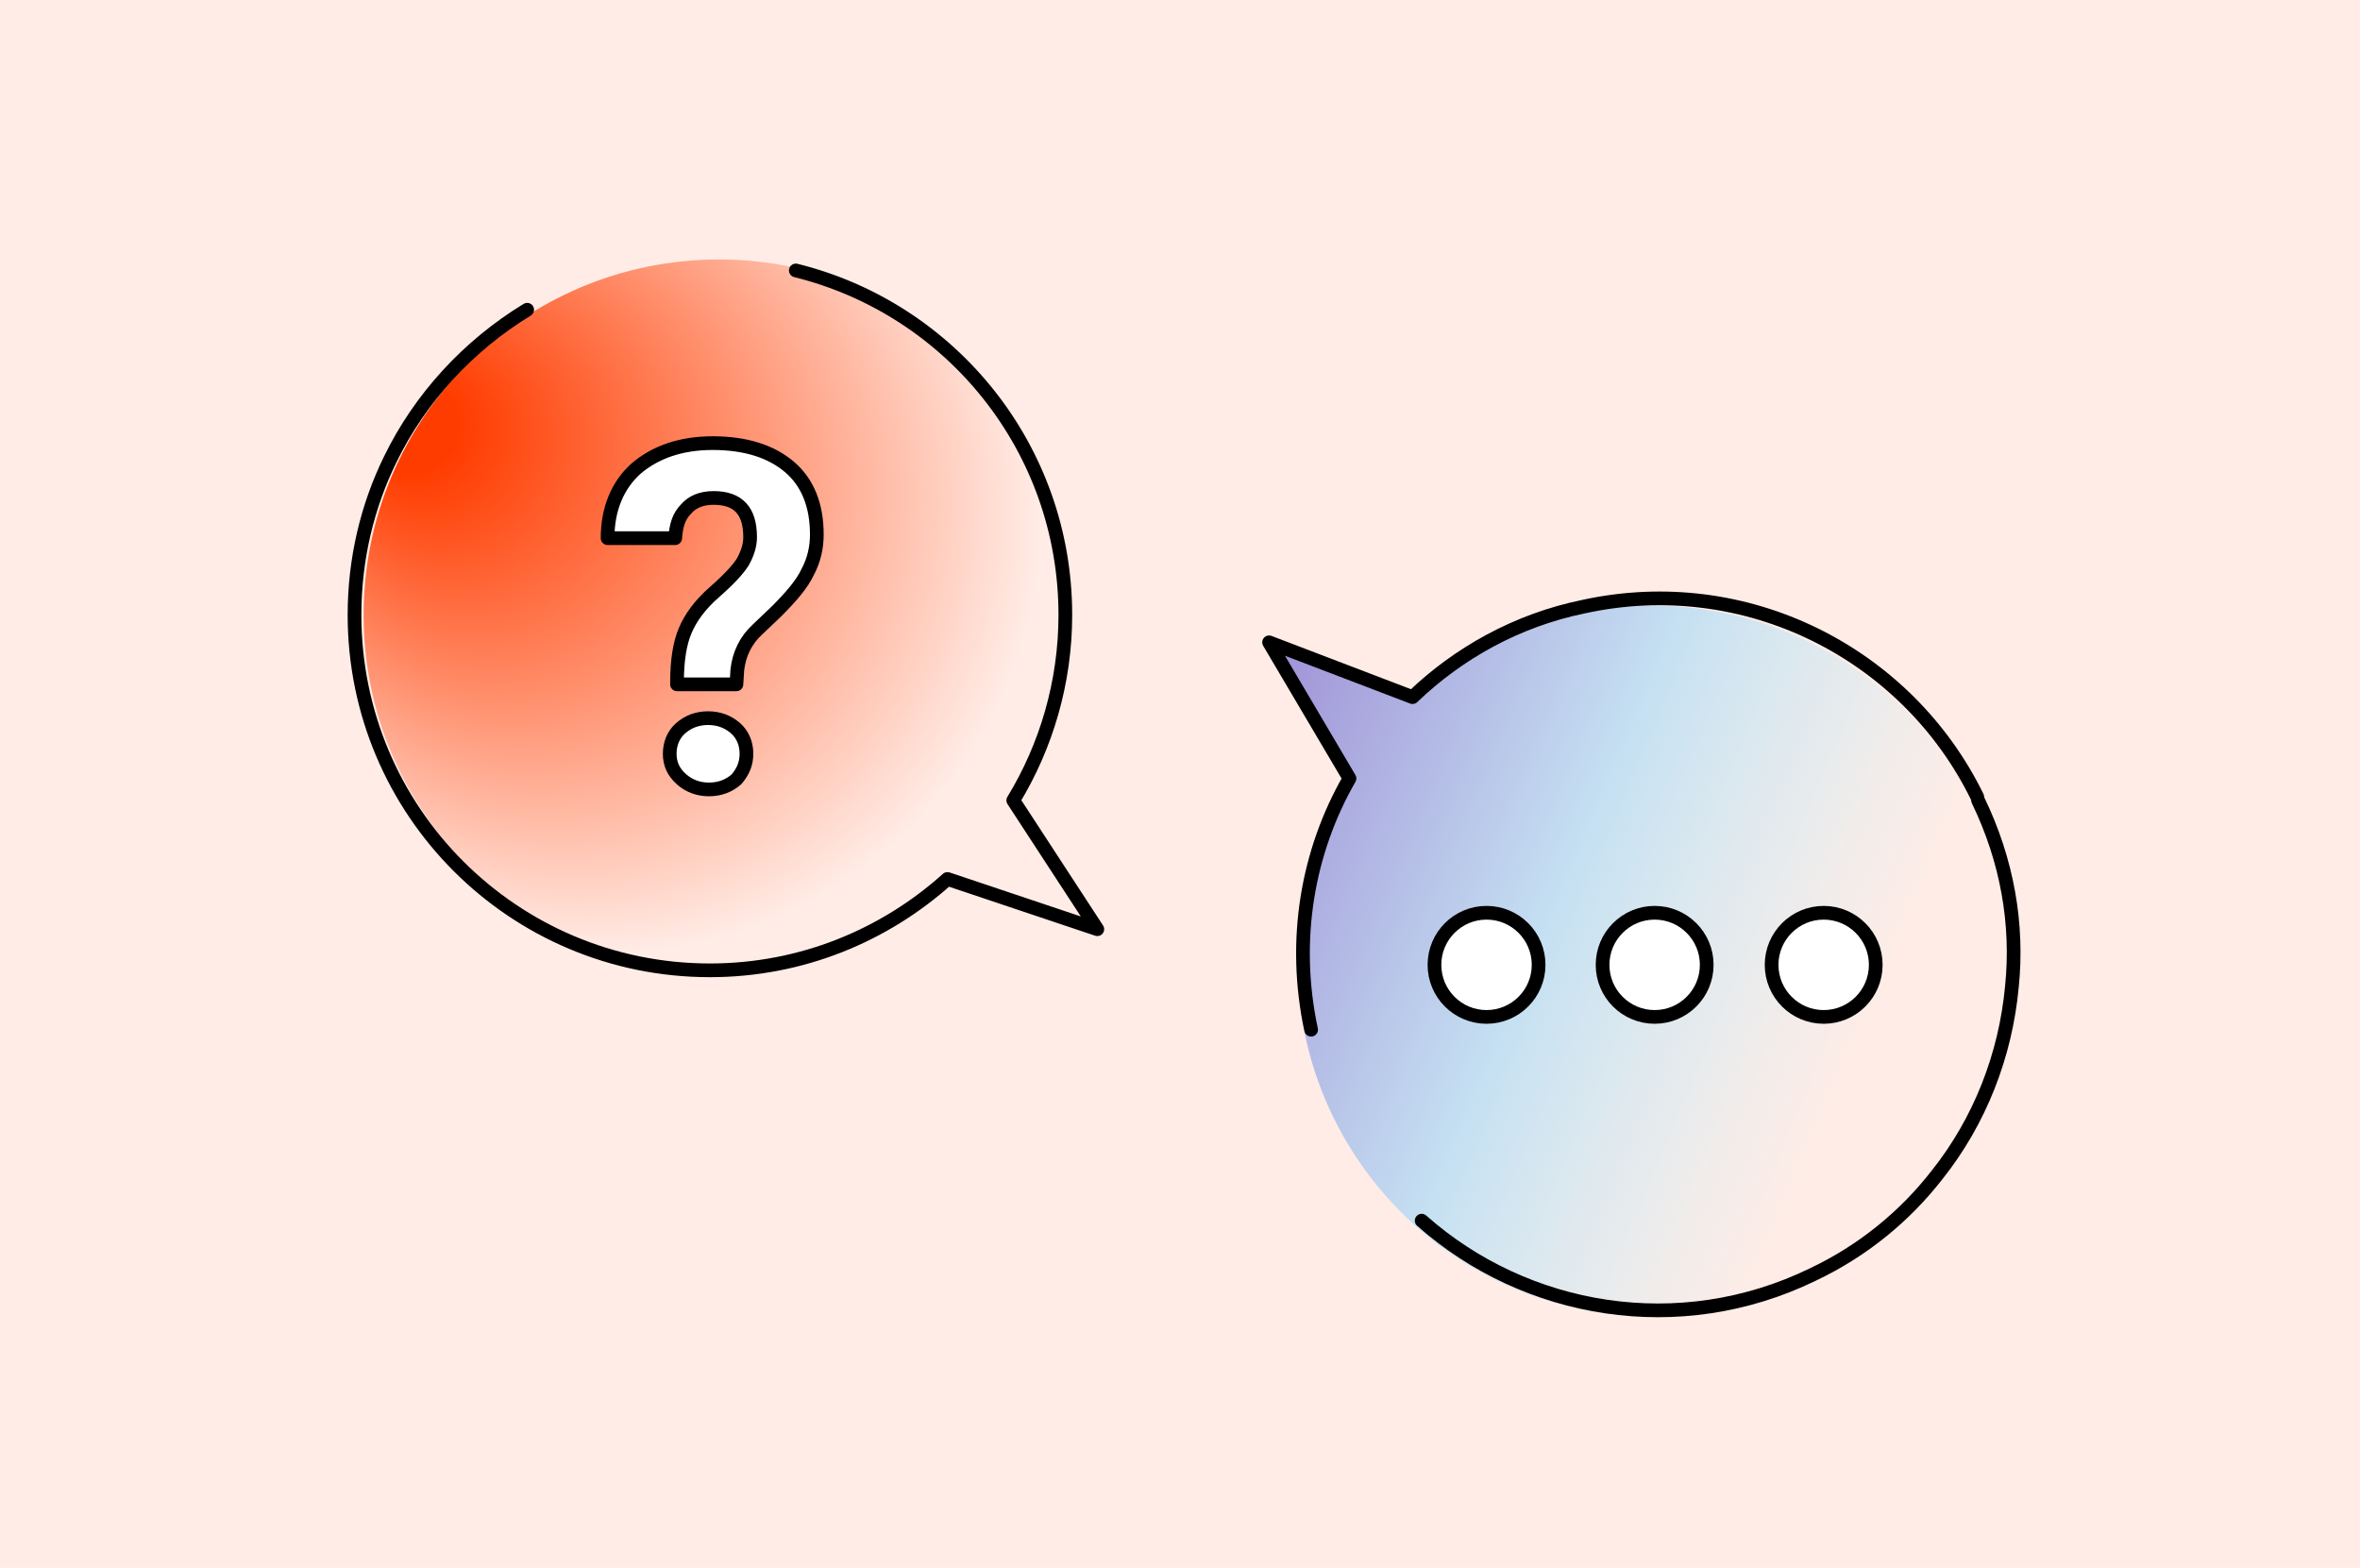
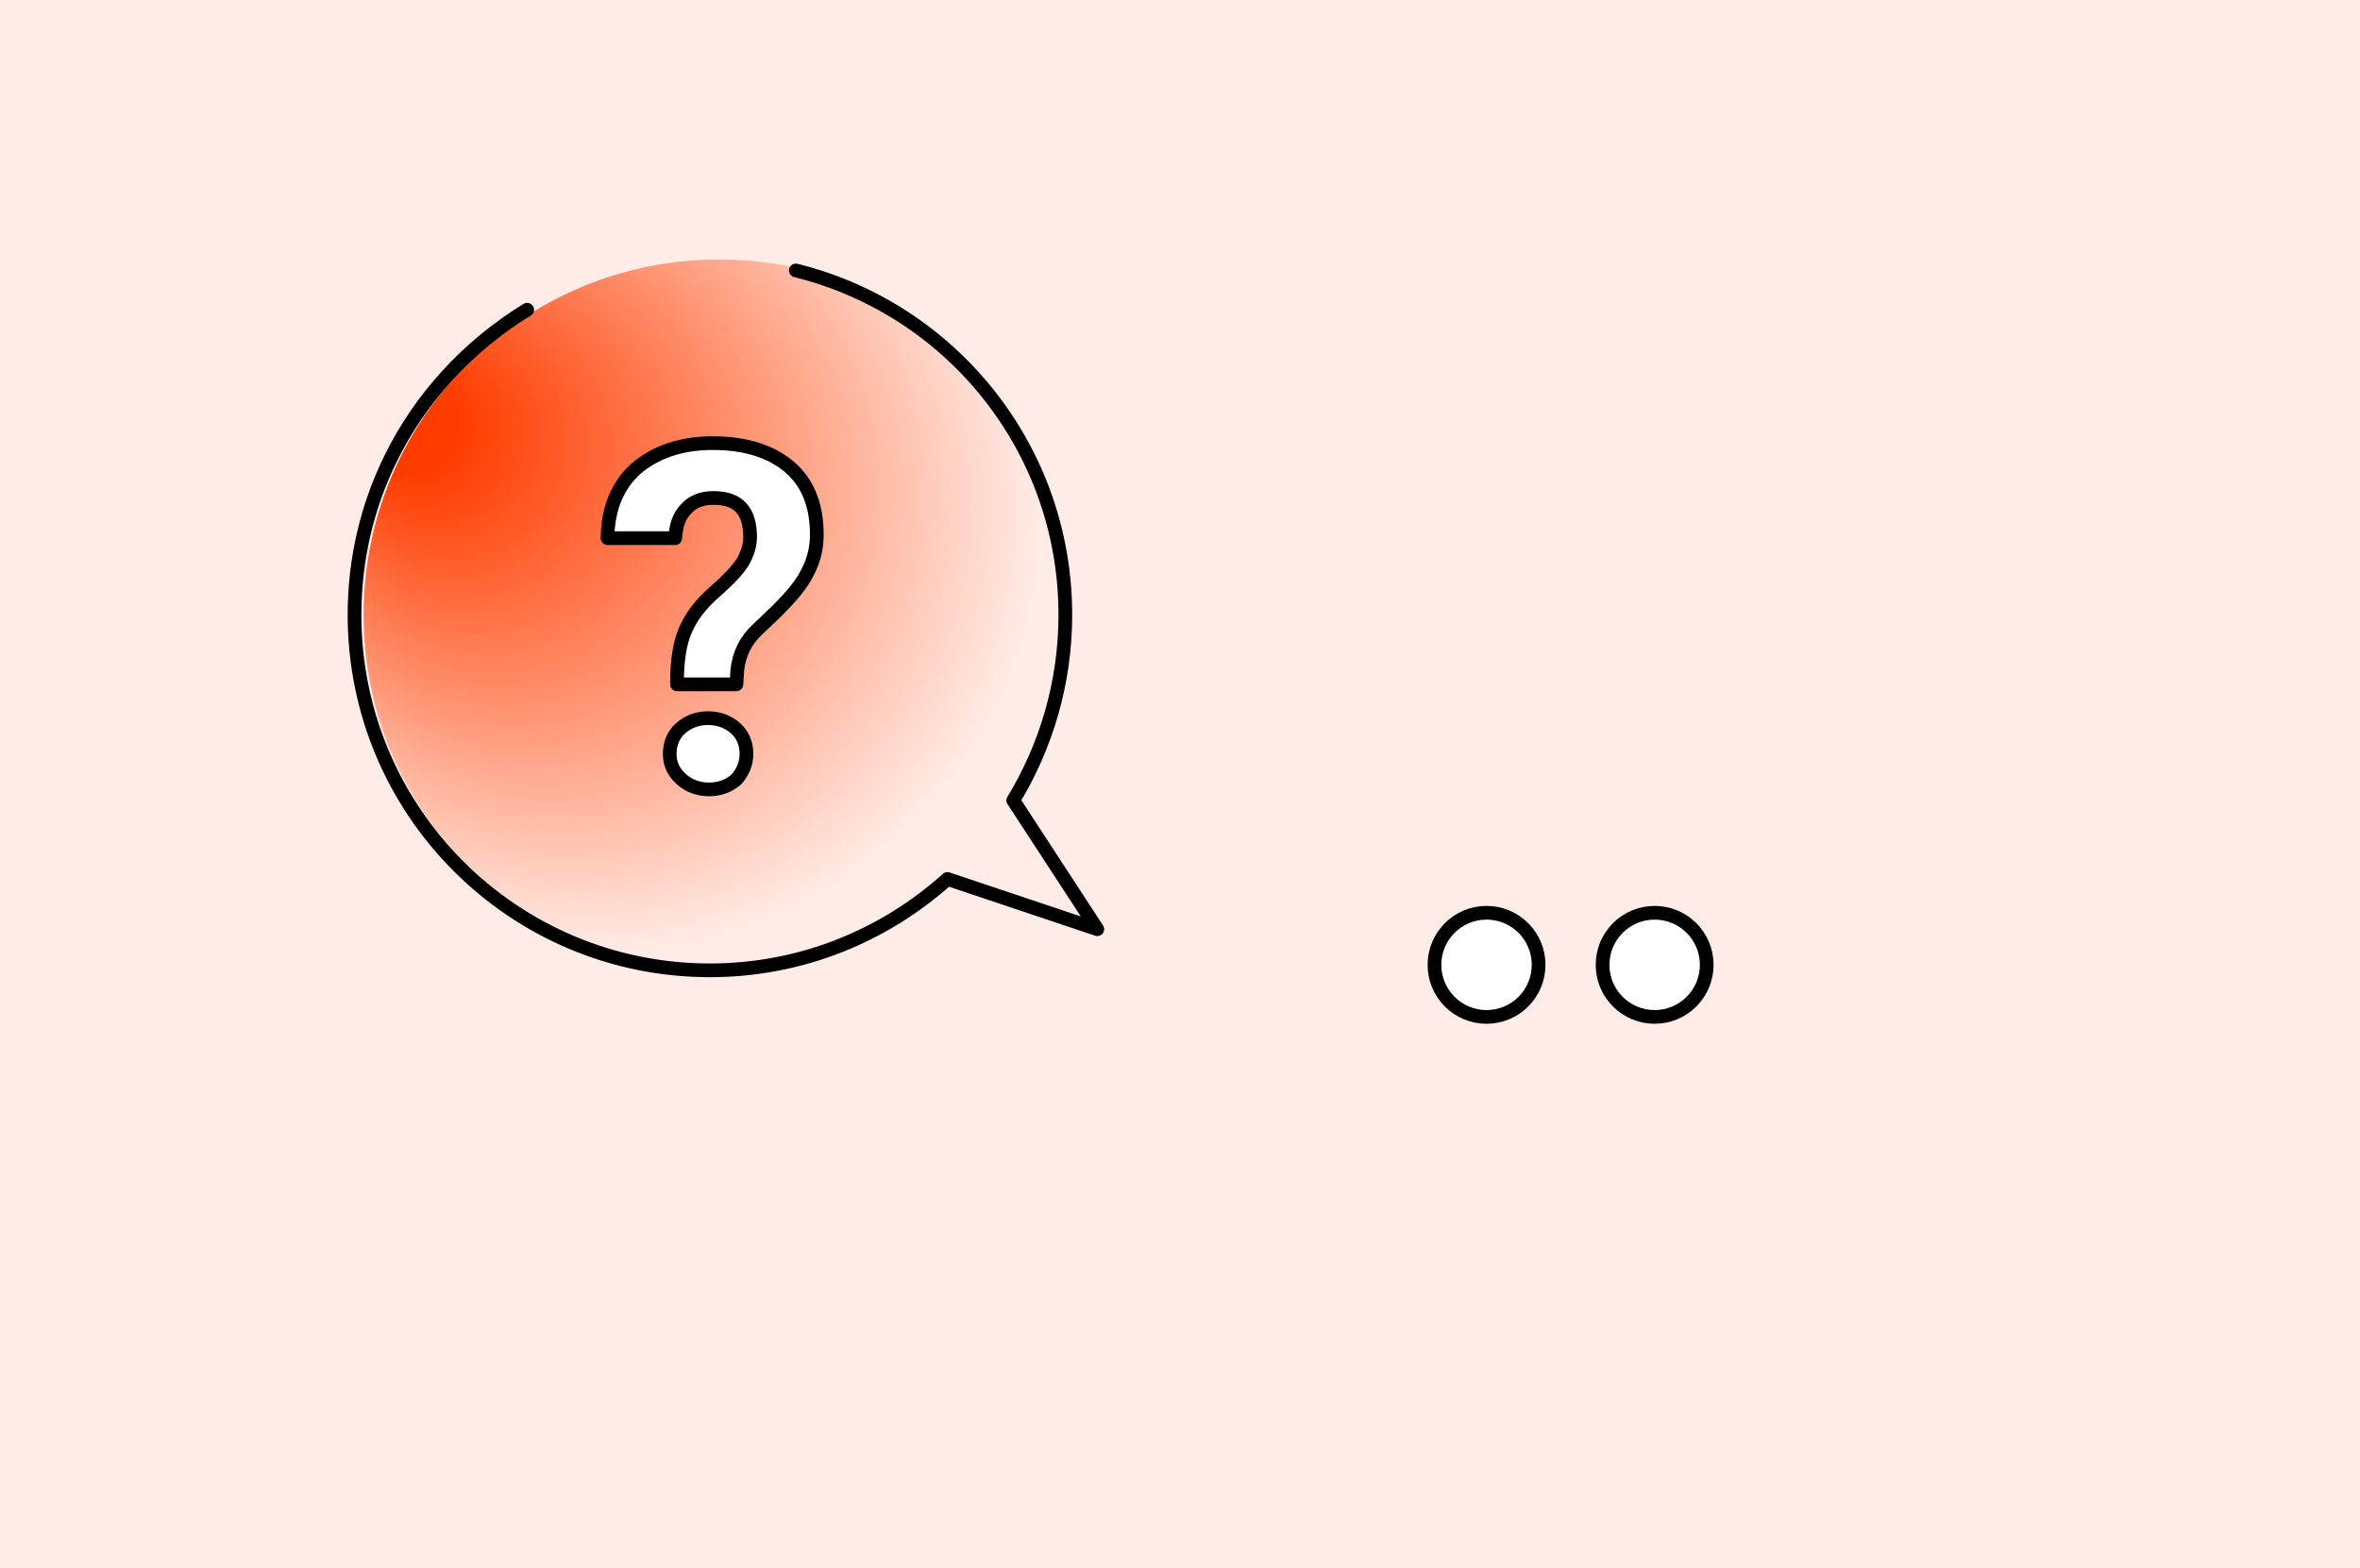
<svg xmlns="http://www.w3.org/2000/svg" version="1.1" x="0px" y="0px" viewBox="0 0 258.3 171.6" style="enable-background:new 0 0 258.3 171.6;" xml:space="preserve">
  <style type="text/css">
	.st0{fill:#FFECE6;}
	.st1{fill:url(#SVGID_1_);}
	.st2{fill:none;stroke:#000000;stroke-width:1.5;stroke-linecap:round;stroke-linejoin:round;}
	.st3{fill:#FFFFFF;stroke:#000000;stroke-width:1.5;stroke-linecap:round;stroke-linejoin:round;}
	.st4{fill:url(#SVGID_00000000215860402274222880000010703568119903738793_);}
</style>
  <g id="Layer_2">
    <rect x="-4.8" y="-3.5" class="st0" width="276.2" height="185.5" />
  </g>
  <g id="Layer_1">
    <radialGradient id="SVGID_1_" cx="72.95" cy="59.771" r="61.925" fx="42.366" fy="45.228" gradientUnits="userSpaceOnUse">
      <stop offset="8.433670e-02" style="stop-color:#FF3C00" />
      <stop offset="0.774" style="stop-color:#FFECE6" />
    </radialGradient>
    <path class="st1" d="M121.1,101.7l-9.2-14.1c3.6-5.9,5.7-12.9,5.7-20.3c0-21.5-17.4-38.9-38.9-38.9S39.8,45.8,39.8,67.3   c0,21.5,17.4,38.9,38.9,38.9c10,0,19.1-3.8,26-10L121.1,101.7z" />
    <path class="st2" d="M57.7,33.9c-6.4,3.9-11.7,9.6-15,16.4c-2.5,5.1-3.9,10.9-3.9,17c0,21.5,17.4,38.9,38.9,38.9   c10,0,19.1-3.8,26-10l16.4,5.5l-9.2-14.1c3.6-5.9,5.7-12.9,5.7-20.3c0-18.2-12.5-33.5-29.5-37.7" />
    <g>
      <path class="st3" d="M74.1,74.7c0-2.4,0.3-4.3,0.9-5.7c0.6-1.4,1.6-2.8,3.2-4.2s2.6-2.5,3.1-3.3c0.5-0.9,0.8-1.8,0.8-2.7    c0-2.9-1.3-4.3-4-4.3c-1.3,0-2.3,0.4-3,1.2c-0.8,0.8-1.1,1.8-1.2,3.2h-7.4c0-3.2,1.1-5.8,3.1-7.6c2.1-1.8,4.9-2.8,8.4-2.8    c3.6,0,6.4,0.9,8.4,2.6c2,1.7,3,4.2,3,7.4c0,1.4-0.3,2.8-1,4.1c-0.6,1.3-1.8,2.7-3.4,4.3l-2.1,2c-1.3,1.2-2,2.7-2.2,4.4l-0.1,1.6    H74.1z M73.3,82.5c0-1.1,0.4-2.1,1.2-2.8c0.8-0.7,1.8-1.1,3-1.1s2.2,0.4,3,1.1c0.8,0.7,1.2,1.7,1.2,2.8c0,1.1-0.4,2-1.1,2.8    c-0.8,0.7-1.8,1.1-3,1.1s-2.2-0.4-3-1.1C73.7,84.5,73.3,83.6,73.3,82.5z" />
    </g>
  </g>
  <g id="Layer_3">
    <linearGradient id="SVGID_00000129163980451730898530000013676552268775744909_" gradientUnits="userSpaceOnUse" x1="129.34" y1="83.281" x2="204.163" y2="115.009">
      <stop offset="0" style="stop-color:#9C89D4" />
      <stop offset="0.54" style="stop-color:#C5E0F2" />
      <stop offset="0.996" style="stop-color:#CDF1F8;stop-opacity:0" />
    </linearGradient>
-     <path style="fill:url(#SVGID_00000129163980451730898530000013676552268775744909_);" d="M180.9,66.3c-10,0-19.1,3.8-26,10   l-16.4-5.5l9.2,14.1c-3.6,5.9-5.7,12.9-5.7,20.3c0,21.5,17.4,38.9,38.9,38.9s38.9-17.4,38.9-38.9C219.8,83.7,202.4,66.3,180.9,66.3   z M163.2,111.3c-3.2,0-5.7-2.6-5.7-5.7c0-3.2,2.6-5.7,5.7-5.7c3.2,0,5.7,2.6,5.7,5.7C168.9,108.7,166.4,111.3,163.2,111.3z    M181.1,111.3c-3.2,0-5.7-2.6-5.7-5.7c0-3.2,2.6-5.7,5.7-5.7c3.2,0,5.7,2.6,5.7,5.7C186.9,108.7,184.3,111.3,181.1,111.3z    M199.1,111.3c-3.2,0-5.7-2.6-5.7-5.7c0-3.2,2.6-5.7,5.7-5.7c3.2,0,5.7,2.6,5.7,5.7C204.8,108.7,202.3,111.3,199.1,111.3z" />
    <circle class="st3" cx="181.1" cy="105.6" r="5.7" />
    <circle class="st3" cx="162.7" cy="105.6" r="5.7" />
-     <circle class="st3" cx="199.6" cy="105.6" r="5.7" />
-     <path class="st2" d="M143.5,112.7c-2.1-9.8-0.4-19.5,4.2-27.5l-8.8-14.9l15.7,6c5-4.8,11.4-8.4,18.7-9.9   c17.8-3.9,35.4,5.1,43.1,20.8" />
-     <path class="st2" d="M216.5,87.6c3.2,6.6,4.4,13.6,3.7,20.4c-0.7,7.5-3.5,14.7-8.2,20.6c-3.5,4.5-8.1,8.3-13.6,10.9   c-14.6,7.1-31.4,4.2-42.8-5.9" />
  </g>
</svg>